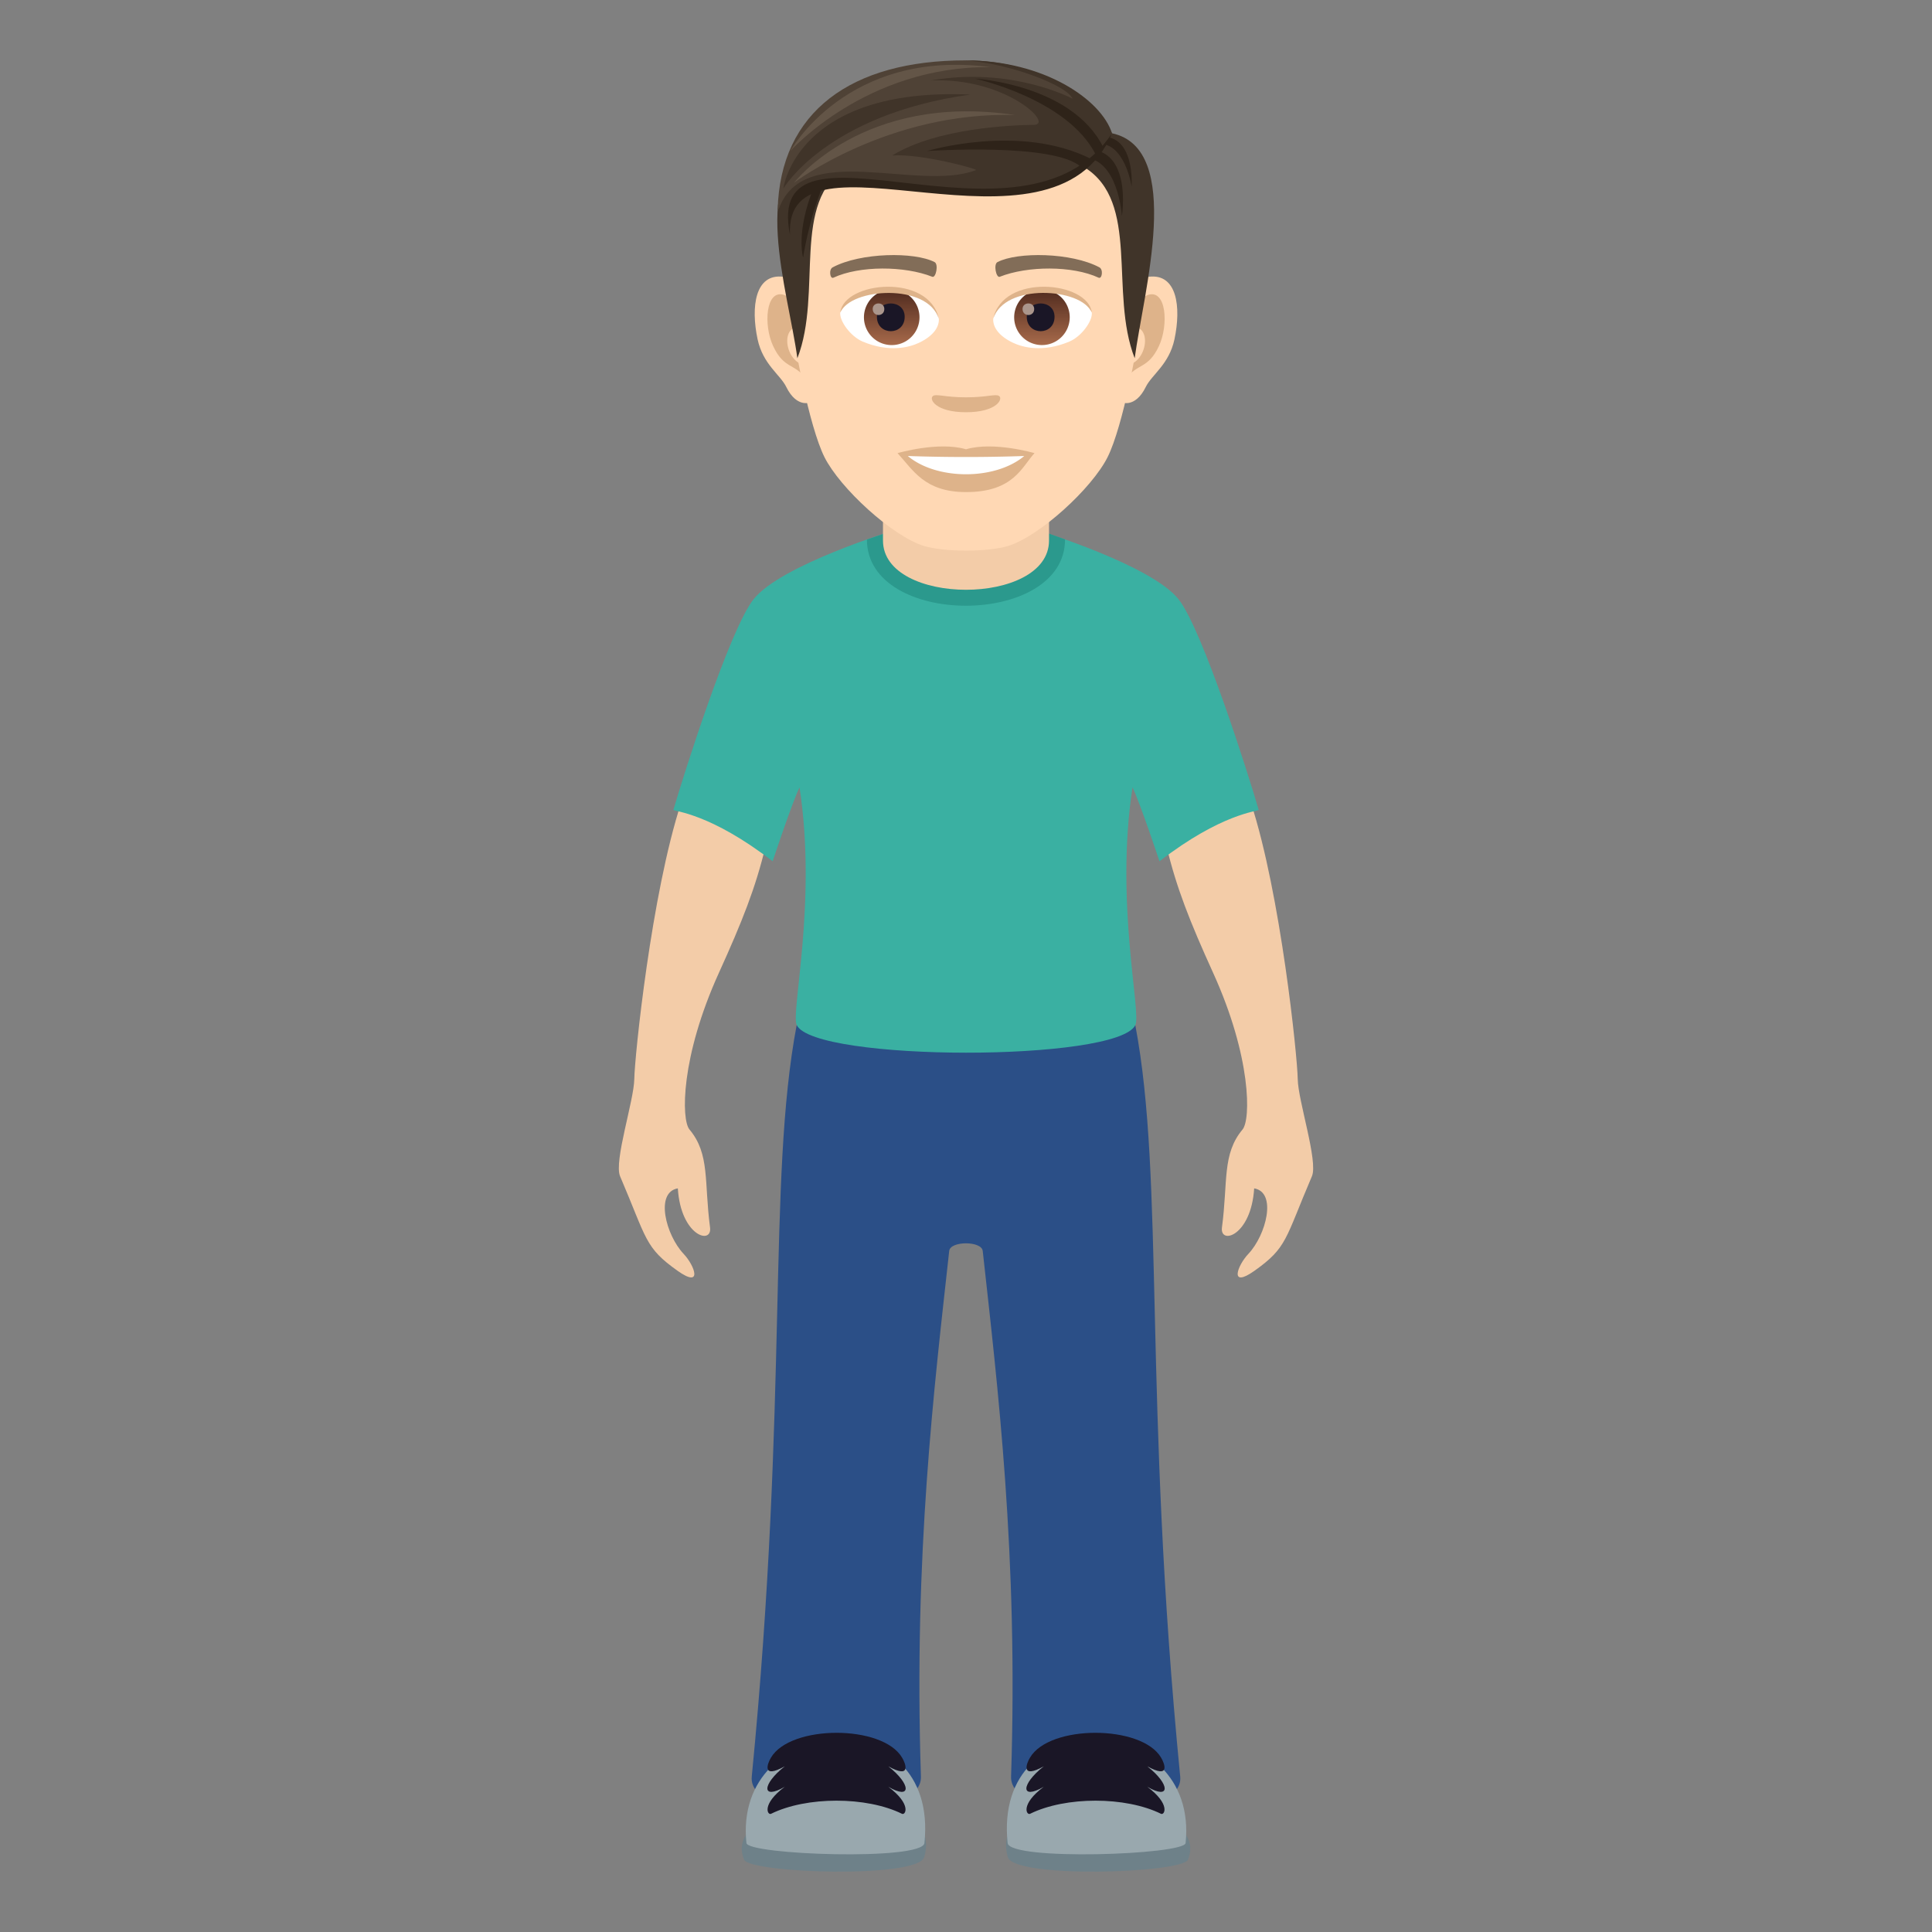
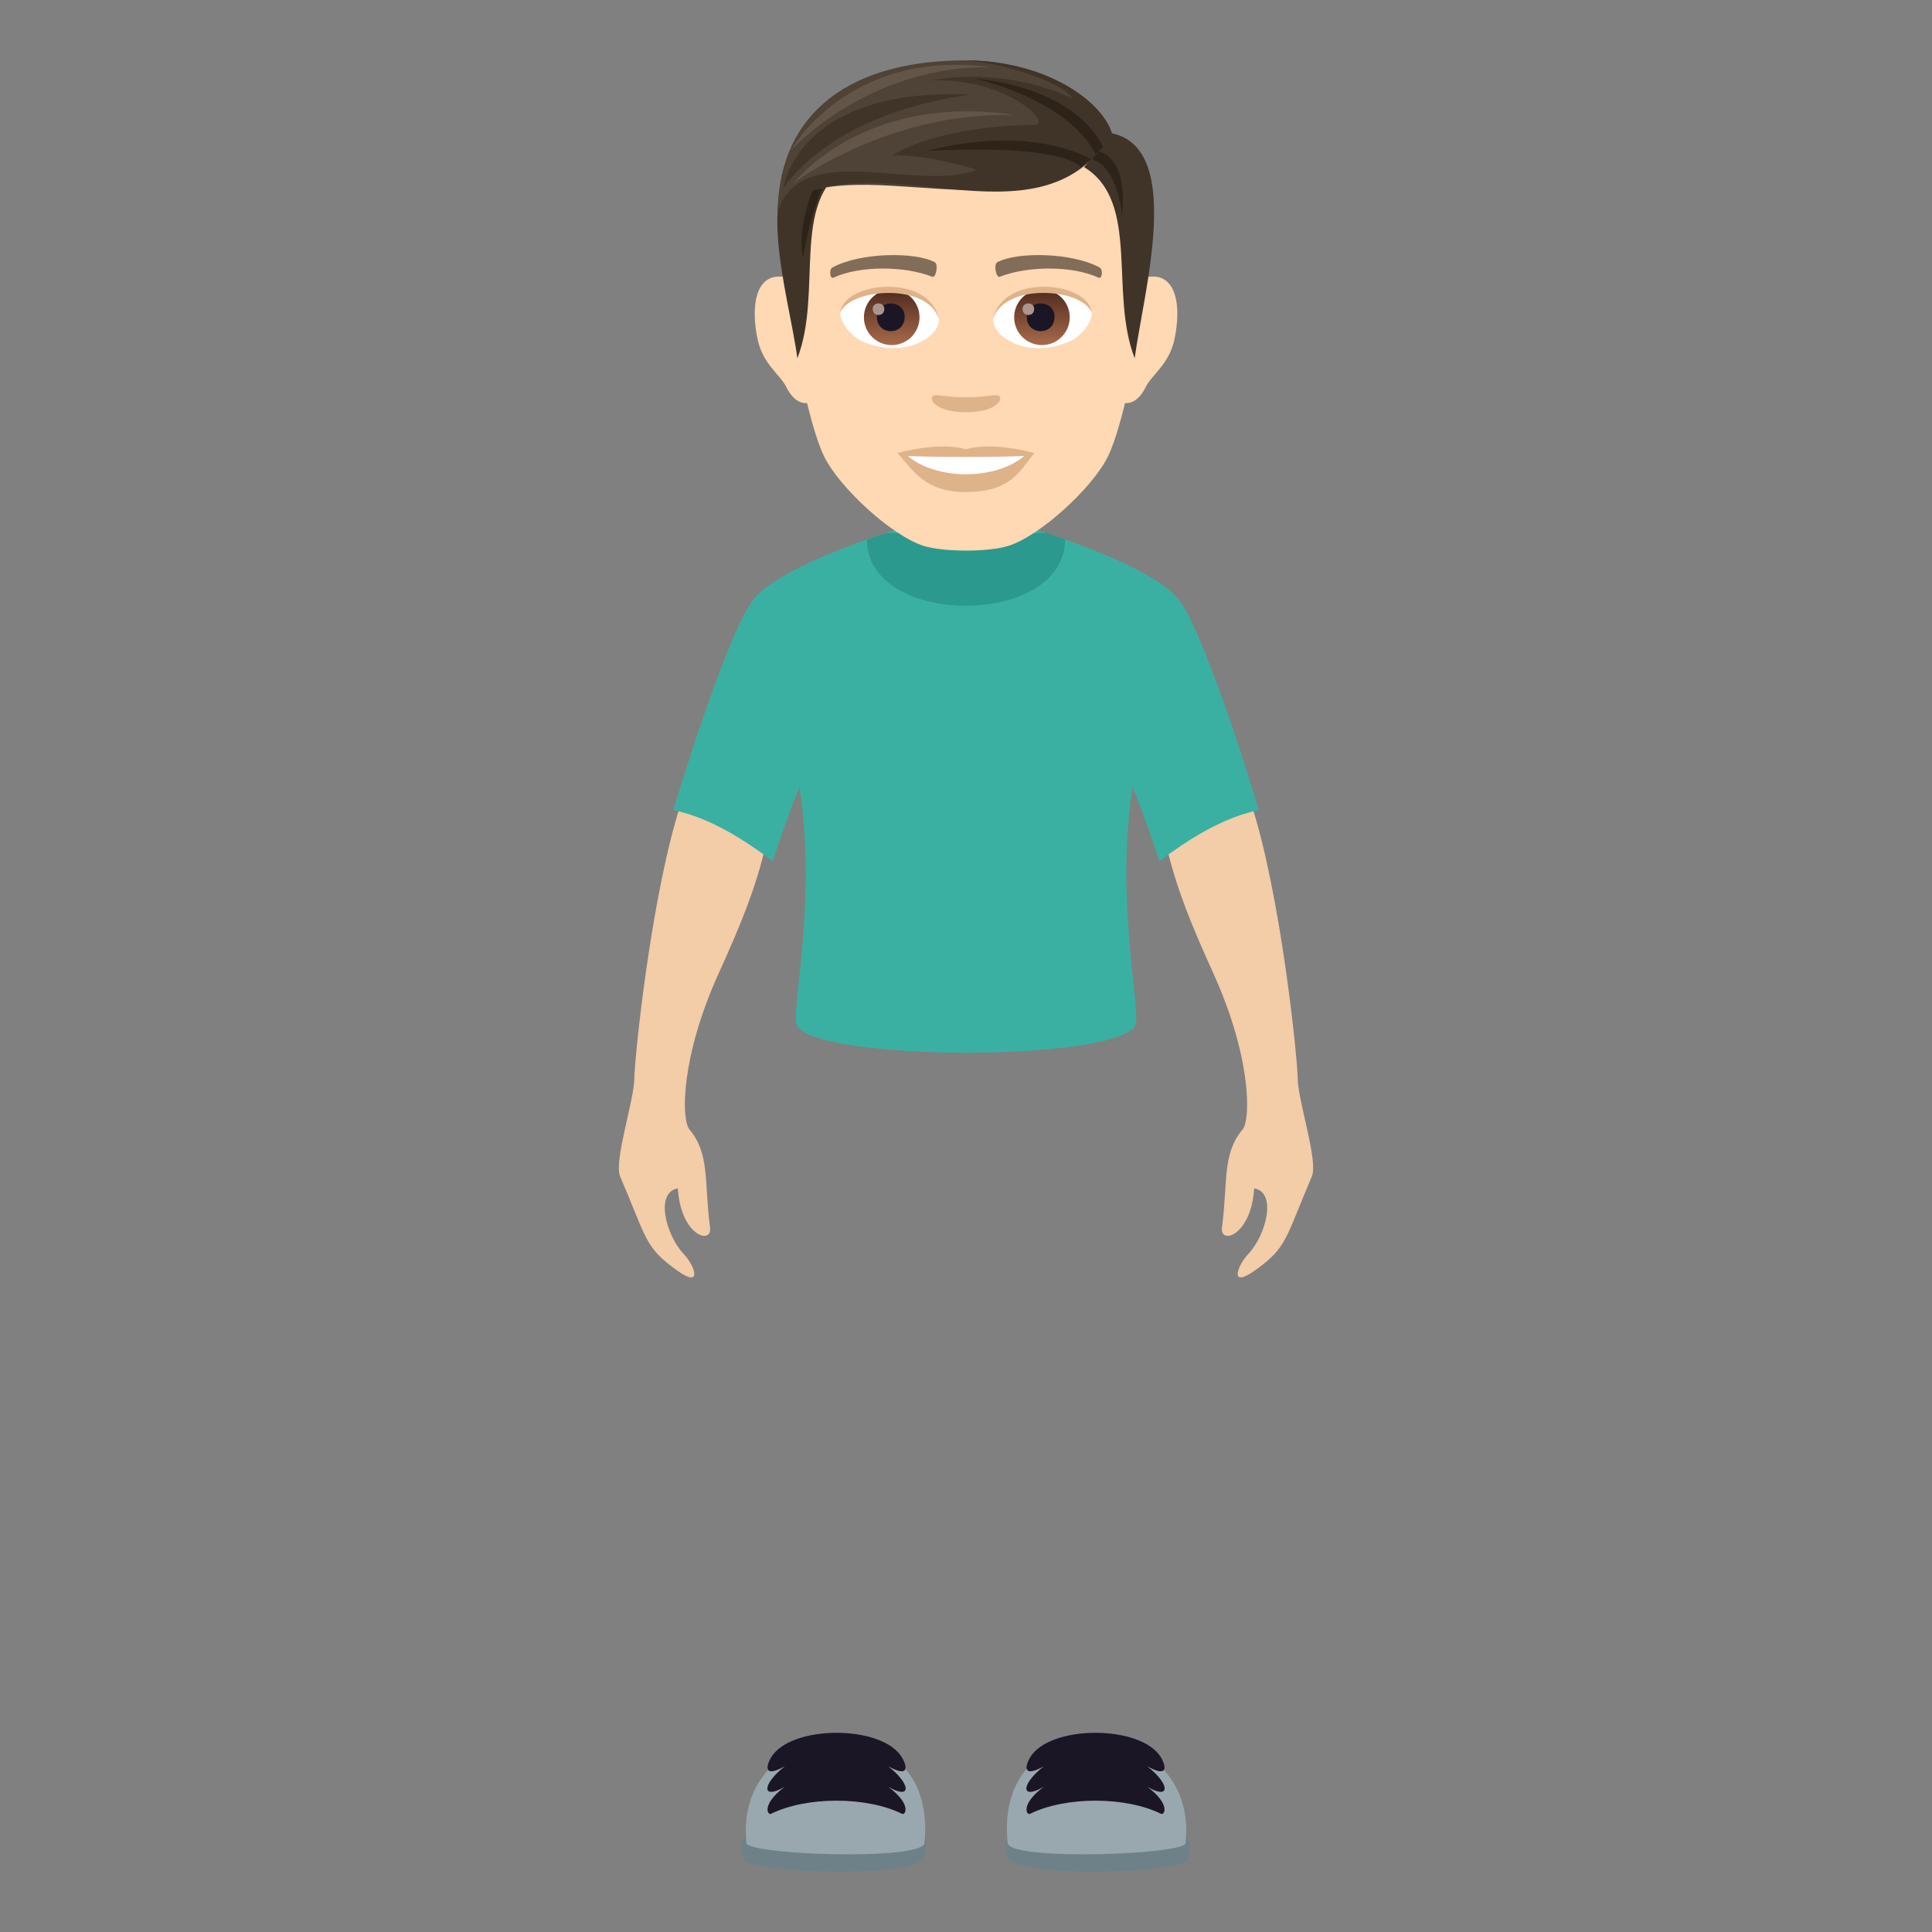
<svg xmlns="http://www.w3.org/2000/svg" xml:space="preserve" style="enable-background:new 0 0 64 64" viewBox="0 0 64 64">
  <rect x="0" y="0" width="64" height="64" fill="#808080" stroke="none" />
  <path d="M25.36 28.034c-.735-1.437-2.798-1.437-2.798-1.437-.984 3.015-1.54 8.407-1.55 9.145-.01.718-.682 2.729-.471 3.223.896 2.094.81 2.356 1.909 3.135.832.588.571-.167.194-.566-.584-.617-.955-2.036-.19-2.168.098 1.583 1.144 1.882 1.067 1.295-.2-1.514.001-2.432-.681-3.245-.276-.33-.295-2.397.974-5.188.77-1.697 1.217-2.819 1.545-4.194zm13.282 0c.735-1.437 2.797-1.437 2.797-1.437.985 3.015 1.54 8.407 1.55 9.145.009.718.682 2.729.47 3.223-.896 2.094-.81 2.356-1.908 3.135-.832.588-.573-.167-.195-.566.583-.617.955-2.036.19-2.168-.099 1.583-1.144 1.882-1.067 1.295.202-1.514 0-2.432.682-3.245.275-.33.295-2.397-.974-5.188-.771-1.697-1.216-2.819-1.545-4.194z" style="fill:#f3cca8" />
-   <path d="M37.61 33.957H26.391c-.978 5.166-.256 12.302-1.488 24.896-.156 1.586 5.654 1.596 5.604 0-.243-7.346.445-12.938.937-17.416.037-.334 1.072-.334 1.11 0 .492 4.478 1.181 10.07.939 17.416-.053 1.596 5.76 1.586 5.603 0-1.232-12.594-.51-19.73-1.488-24.896z" style="fill:#2b4f87" />
  <path d="M39.037 19.847c-.906-1.135-4.635-2.272-4.635-2.272H29.6s-3.73 1.137-4.634 2.272c-.793.992-2.32 5.816-2.659 6.982.045.055 1.227.112 3.288 1.702 0 0 .64-1.934.89-2.447.588 3.813-.297 7.448-.092 7.873.584 1.213 10.625 1.226 11.217 0 .205-.425-.68-4.06-.094-7.873.252.513.893 2.447.893 2.447 2.06-1.59 3.242-1.647 3.287-1.702-.338-1.166-1.865-5.99-2.658-6.982z" style="fill:#3ab0a2" />
  <path d="M24.646 61.602c.184.452 5.762.636 5.971-.084.809-2.794-6.88-2.146-5.97.084z" style="fill:#6e8189" />
  <path d="M24.726 61.053c.041.391 5.834.596 5.897 0 .496-4.753-6.35-4.357-5.897 0z" style="fill:#99a8ae" />
  <path d="M29.883 58.225c-.645-1.101-3.703-1.095-4.344 0-.117.193-.317.716.457.287-.768.601-.768 1.127 0 .677-.773.578-.574.944-.457.897 1.176-.582 3.166-.582 4.344 0 .119.047.316-.319-.457-.897.767.45.767-.076 0-.677.773.43.576-.094.457-.287z" style="fill:#1a1626" />
  <path d="M39.355 61.602c-.183.452-5.761.636-5.97-.084-.809-2.794 6.88-2.146 5.97.084z" style="fill:#6e8189" />
  <path d="M39.275 61.053c-.04.391-5.834.596-5.896 0-.496-4.753 6.347-4.357 5.896 0z" style="fill:#99a8ae" />
  <path d="M34.119 58.225c.644-1.101 3.701-1.095 4.344 0 .117.193.316.716-.457.287.767.601.767 1.127 0 .677.773.578.574.944.457.897-1.178-.582-3.166-.582-4.344 0-.12.047-.317-.319.457-.897-.768.45-.768-.076 0-.677-.773.43-.576-.094-.457-.287z" style="fill:#1a1626" />
  <path d="M28.718 17.874c0 2.926 6.563 2.92 6.563-.005l-.59-.212h-5.346l-.627.217z" style="fill:#2b998d" />
-   <path d="M29.25 17.906c0 2.175 5.5 2.175 5.5 0V15.5h-5.5v2.406z" style="fill:#f3cca8" />
  <path d="M38.058 9.167c-.937.113-1.615 3.25-1.024 4.078.082.115.565.3.923-.43.199-.405.771-.743.949-1.577.227-1.07.085-2.184-.848-2.07zm-12.114 0c.938.113 1.615 3.25 1.024 4.078-.082.115-.565.3-.924-.43-.198-.405-.77-.743-.948-1.577-.228-1.07-.085-2.184.848-2.07z" style="fill:#ffd8b4" />
-   <path d="M38.033 9.768c-.245.077-.512.45-.656 1.068.854-.183.64 1.24-.103 1.266.008.144.017.29.035.446.357-.52.721-.312 1.082-1.084.325-.697.248-1.886-.358-1.696zm-11.408 1.067c-.145-.618-.411-.99-.656-1.067-.605-.19-.683 1-.358 1.695.36.773.724.565 1.083 1.084.017-.154.027-.302.033-.445-.735-.035-.946-1.44-.102-1.267z" style="fill:#deb38a" />
  <path d="M32 3.135c-4.062 0-6.02 3.07-5.775 7.34.05.86.583 3.662 1.086 4.667.515 1.028 2.238 2.614 3.293 2.943.667.206 2.127.206 2.793 0 1.056-.329 2.78-1.915 3.294-2.943.504-1.005 1.037-3.807 1.085-4.667.246-4.269-1.711-7.34-5.775-7.34z" style="fill:#ffd8b4" />
  <path d="M36.415 8.854c-.929-.493-2.707-.516-3.37-.173-.142.066-.048.531.072.488.922-.366 2.412-.373 3.276.03.115.053.163-.277.022-.345zm-8.828 0c.929-.493 2.706-.516 3.37-.173.141.066.048.531-.072.488-.924-.366-2.412-.373-3.277.03-.114.053-.162-.277-.021-.345z" style="fill:#826d58" />
  <path d="M33.097 13.118c-.116-.08-.388.044-1.096.044-.707 0-.98-.125-1.096-.044-.139.098.082.538 1.096.538s1.236-.44 1.096-.538z" style="fill:#deb38a" />
  <path d="M31.097 10.528c.034.27-.148.588-.654.827-.32.152-.989.33-1.866-.04-.393-.165-.777-.68-.742-.966.476-.897 2.816-1.028 3.262.18z" style="fill:#fff" />
  <linearGradient id="a" x1="-1209.669" x2="-1209.669" y1="169.796" y2="169.516" gradientTransform="translate(7977.155 -1104.145) scale(6.57)" gradientUnits="userSpaceOnUse">
    <stop offset="0" style="stop-color:#a6694a" />
    <stop offset="1" style="stop-color:#4f2a1e" />
  </linearGradient>
  <path d="M29.509 9.592a.92.92 0 1 1 0 1.839.92.92 0 0 1 0-1.839z" style="fill:url(#a)" />
  <path d="M29.049 10.494c0 .636.92.636.92 0 0-.59-.92-.59-.92 0z" style="fill:#1a1626" />
  <path d="M28.91 10.236c0 .266.384.266.384 0 0-.246-.385-.246-.385 0z" style="fill:#ab968c" />
  <path d="M31.101 10.564c-.373-1.199-2.92-1.022-3.266-.216.128-1.032 2.948-1.305 3.266.216z" style="fill:#deb38a" />
  <path d="M32.905 10.528c-.034.27.148.588.653.827.321.152.99.33 1.866-.04.395-.165.777-.68.743-.966-.476-.897-2.817-1.028-3.262.18z" style="fill:#fff" />
  <linearGradient id="b" x1="-1211.612" x2="-1211.612" y1="169.796" y2="169.516" gradientTransform="translate(7994.886 -1104.145) scale(6.57)" gradientUnits="userSpaceOnUse">
    <stop offset="0" style="stop-color:#a6694a" />
    <stop offset="1" style="stop-color:#4f2a1e" />
  </linearGradient>
  <path d="M34.472 9.592a.92.92 0 1 1 .002 1.838.92.92 0 0 1-.002-1.838z" style="fill:url(#b)" />
  <path d="M34.013 10.494c0 .636.92.636.92 0 0-.59-.92-.59-.92 0z" style="fill:#1a1626" />
  <path d="M33.873 10.236c0 .266.386.266.386 0 0-.246-.386-.246-.386 0z" style="fill:#ab968c" />
  <path d="M32.9 10.564c.373-1.198 2.919-1.027 3.267-.216-.13-1.032-2.948-1.305-3.266.216z" style="fill:#deb38a" />
  <path d="m36.837 4.415-.925 1.12c1.873 1.148.825 4.147 1.676 6.332.29-2.18 1.643-6.935-.75-7.452zm-9.71.554.925.566c-1.872 1.148-.788 4.147-1.638 6.333-.29-2.18-1.68-6.383.713-6.899z" style="fill:#403429" />
  <path d="M35.857 5.218c1.19-.005 1.307 1.938 1.307 1.938s.357-2.212-1.153-2.212l-.154.274zm-8.607.96c-.477 1.164-.646 2.36-.646 2.36s-.251-.838.349-2.318l.296-.042z" style="fill:#2e2319" />
-   <path d="M36.331 4.765c.93-.097 1.155 1.413 1.155 1.413s.127-1.758-1.053-1.64l-.102.227z" style="fill:#2e2319" />
  <path d="M36.837 4.415S35.45 2 31.982 2c-3.766 0-6.14 1.688-6.221 4.956 2.307-2.275 8.383 1.261 11.076-2.54z" style="fill:#4f4236" />
  <path d="M36.837 4.415C36.48 3.3 34.592 2 31.982 2c1.447.102 3.354.819 3.55 1.271 0 0-2-1.078-4.701-.605 2.476-.113 4.11 1.462 3.415 1.47-.678.008-3.195.093-4.689 1.014.96-.065 2.858.452 2.772.485-1.913.74-5.752-1.02-6.54 1.32 2.964-2.54 8.62 1.551 11.048-2.54z" style="fill:#403429" />
-   <path d="M36.837 4.415c-1.98 4.68-10.874-.553-10.667 3.365-.908-4.496 7.74 1.049 10.667-3.365z" style="fill:#2e2319" />
  <path d="M36.295 5.116c-.941-1.846-3.991-2.51-3.991-2.51s3.189.182 4.239 2.263l-.248.247zm-.483.419c-.876-.821-5.102-.532-5.102-.532s3.08-.93 5.436.264l-.334.268z" style="fill:#2e2319" />
  <path d="M25.95 6.243s.414-3.361 6.192-3.11c-4.75.659-6.192 3.11-6.192 3.11z" style="fill:#403429" />
  <path d="M26.307 6.05s2.289-2.995 7.314-2.24c-4.193-.122-7.314 2.24-7.314 2.24zm-.126-1.047s2.513-2.826 6.632-2.778c-4.76-.633-6.632 2.778-6.632 2.778z" style="fill:#635547" />
  <path d="M32 14.883c-.913-.27-2.268.128-2.268.128.517.561.894 1.29 2.269 1.29 1.575 0 1.843-.827 2.268-1.29 0 0-1.355-.398-2.268-.128z" style="fill:#deb38a" />
  <path d="M30.073 15.106c.958.804 2.893.808 3.856 0a56.61 56.61 0 0 1-3.856 0z" style="fill:#fff" />
</svg>